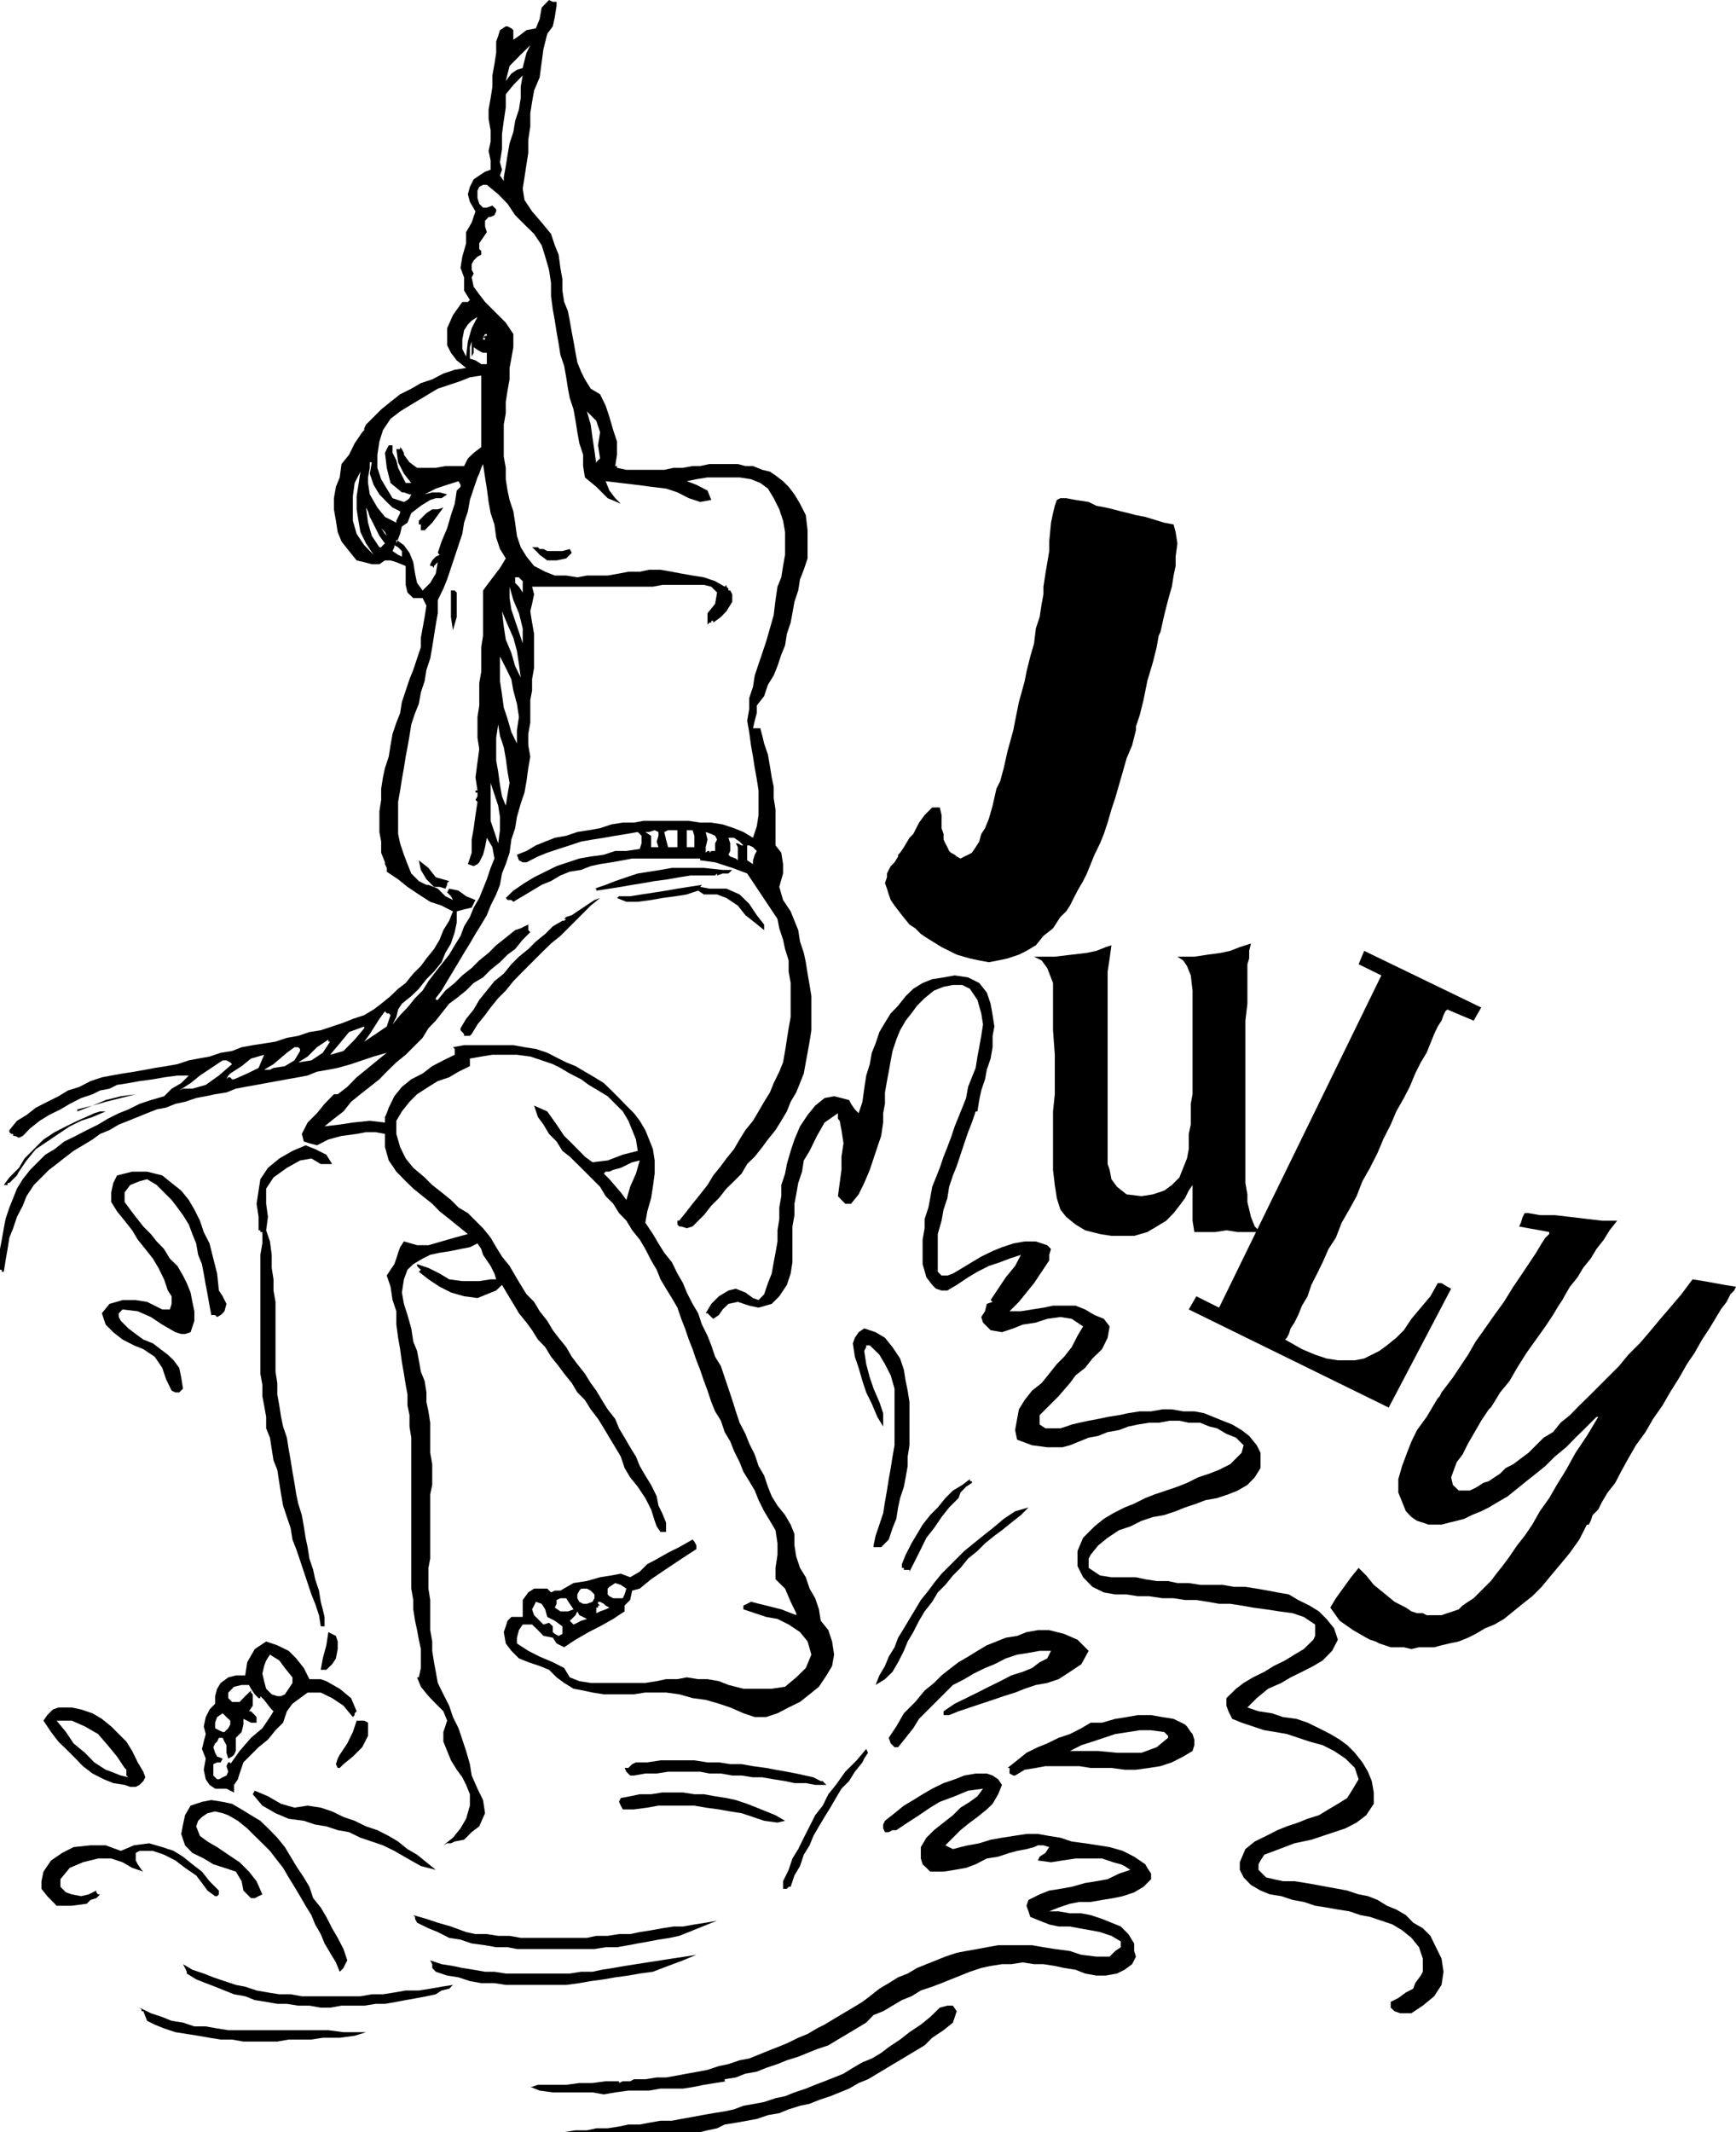
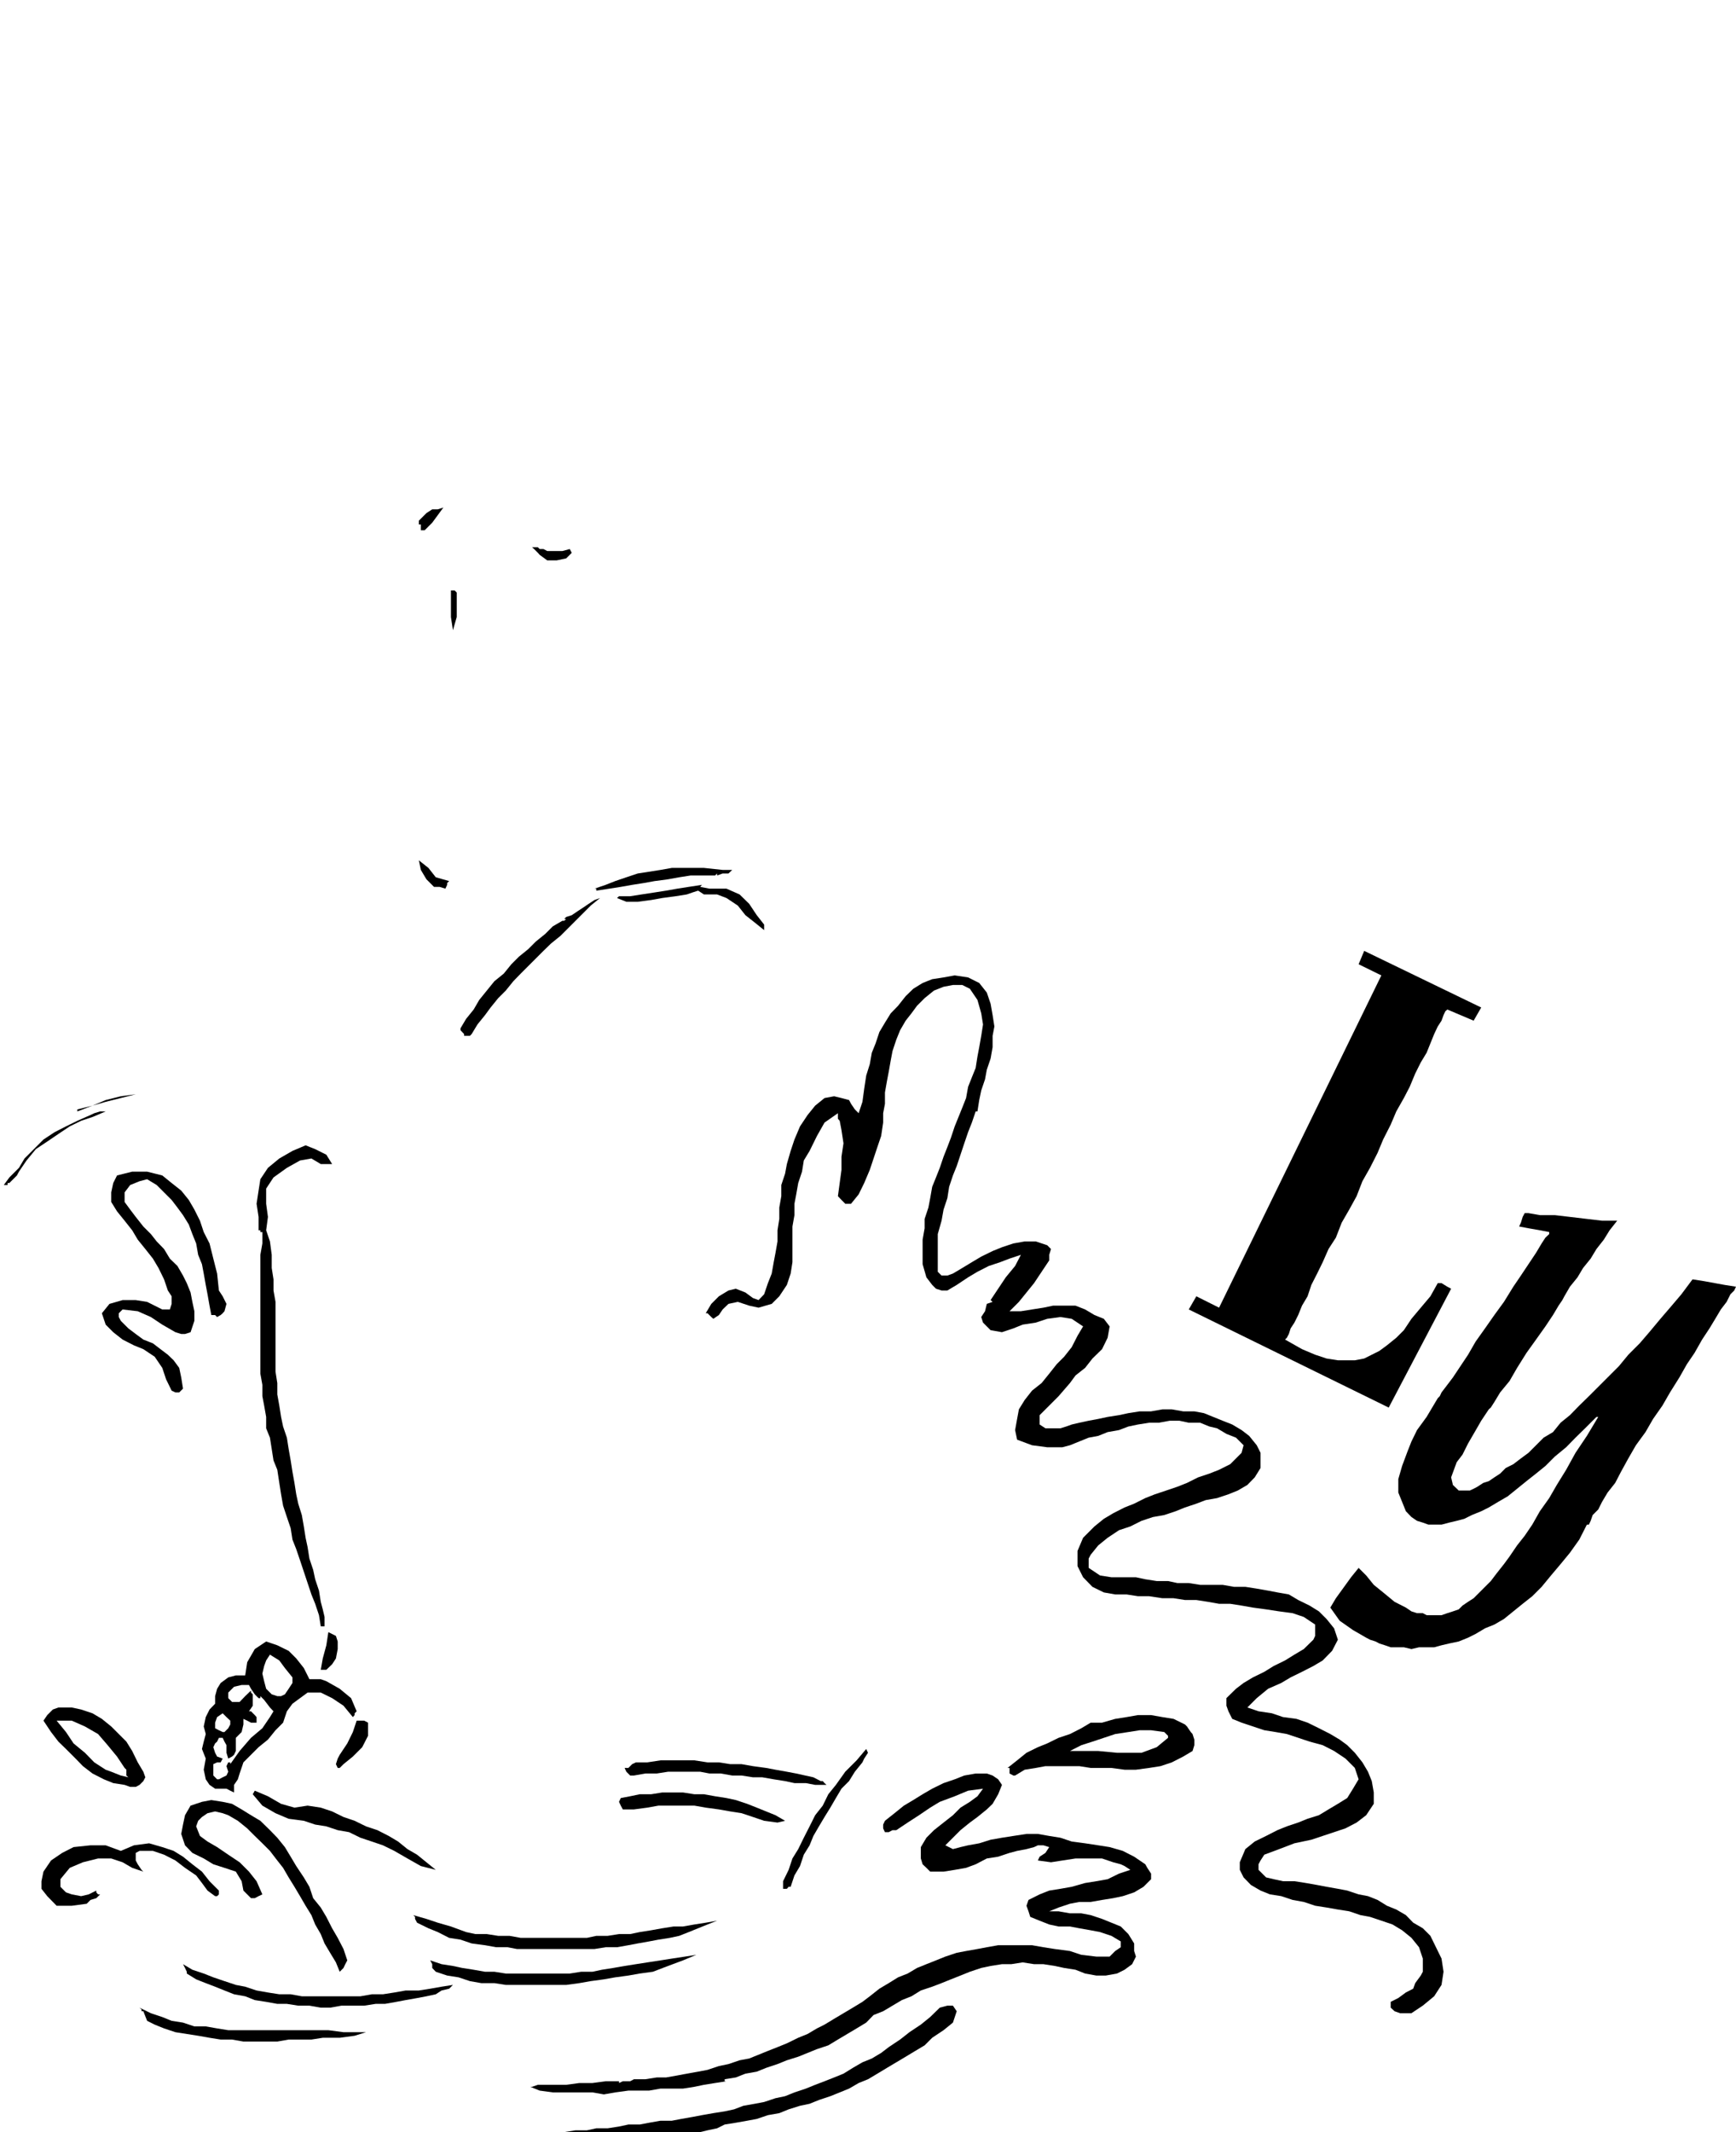
<svg xmlns="http://www.w3.org/2000/svg" width="294.35" height="361.361" fill-rule="evenodd" stroke-linecap="round" preserveAspectRatio="none" viewBox="0 0 7788 9561">
  <style>.pen1{stroke:none}.brush1{fill:#000}</style>
-   <path d="m5096 3274-17 68-25 59-17 60-17 59-17 59-17 51-17 59-17 51-17 42-25 51-17 42-17 42-17 34-25 43-17 33-17 34-17 26-26 25-33 51-43 34-34 42-42 25-34 17-51 17-42 9-42 8-43-8-42-9-59-17-68-34-68-42-25-17-25-25-26-17-34-42-33-43-17-25-9-25-8-26-9-25 9-26v-17l8-16 9-17 17-17 16-26v-8l9-9 17-25 25-42 17-17 26-51 25-34 17-17 17-17h34l8 34v59l9 26v25l8 17 9 17 8 17 8 8 17 9 9 8 17 9 17-9 17-8 17-9 17-25 16-25 9-34 17-26 17-42 17-59 17-76 17-34 16-59 17-76 26-94 8-42 17-84 26-94 8-42 17-68 17-59 8-67 17-51 9-59 8-43v-34l9-59 17-101v-43l8-84 9-43 8-33 9-26 16-8h26l42 8 59 9 34 17 43 8 33 8 34 9 34 8 34 9 42 8 85 26 42 8 9 34 8 51-8 59v42l-9 43-8 50-17 60-17 67-17 76-8 17-9 51-17 68-25 84-17 85-17 68-17 51v16zm491 1803v228l9 51v34l16 67 17 43 26 25h-102l-51-8-50 8h-94l-8-51v-160l-17 25-17 34-25 34-26 33-33 34-43 26-42 25-59 17h-102l-51-8-67-17-43-26-42-34-26-33-16-51-9-59-8-68v-262l8-77v-177l-8-110v-212l-26-67-25-34-34-17h93l76-9 68-8 42-9 43-17 25-8-8 59-9 59v863l9 26 8 42 25 34 43 34 67 8 51-8 51-17 34-25 34-34 17-43 17-42 8-42v-68l9-42v-93l8-43v-465l-8-68-17-42-17-25-26-17h76l60-9 59-8 42-9 43-17 50-16-8 33v34l-8 26v177l-9 76v500z" class="pen1 brush1" />
  <path d="m6230 6312-897-440 34-59 102 51 728-1490-102-50 25-60 525 254-34 59-118-50-9 8-8 17-9 25-17 26-16 34-17 42-17 42-26 43-25 50-25 60-26 50-34 60-25 59-34 67-25 60-34 67-34 60-26 67-33 60-34 59-26 67-33 51-26 59-25 51-26 51-17 51-25 42-17 42-17 34-17 26-8 25-9 17-8 8 76 43 59 25 51 17 51 8h76l42-8 34-17 34-17 34-25 42-34 34-34 34-51 42-50 43-51 33-59h17l26 16 17 9-280 533zm610-872h17l51 9h67l68 8 76 9 68 8h68l-34 43-26 42-33 42-26 43-34 42-25 42-34 42-25 43-9 17-17 25-25 42-34 51-42 59-43 60-42 67-34 59-42 51-26 43-16 25-9 8-34 51-34 59-25 43-25 50-26 34-25 68 8 34 26 25h50l17-8 17-9 26-17 25-8 25-17 26-17 25-25 34-17 34-26 34-25 34-34 34-34 42-25 34-42 42-34 42-43 43-42 42-42 42-42 51-51 42-51 51-51 43-50 50-60 43-50 51-60 50-67 51 8 93 17 51 8-8 17-17 17-17 34-26 34-25 42-26 43-33 50-34 60-34 50-34 60-42 67-34 59-42 60-34 59-43 59-34 59-33 60-26 50-34 43-25 42-17 34-25 25-9 26-8 17h-9l-34 67-42 59-42 51-43 51-42 51-42 42-43 34-42 34-42 34-43 25-42 17-42 25-34 17-42 17-43 9-34 8-33 9h-68l-34 8-34-8h-59l-26-9-25-8-17-9-25-8-17-9-59-34-60-42-42-59 25-42 68-94 34-42 34 34 34 42 42 34 51 42 51 26 25 17 25 8h26l17 9h67l26-9 25-8 26-9 17-17 25-17 25-16 26-26 25-25 26-26 25-33 34-43 25-34 34-50 34-43 34-50 34-60 42-59 34-59 42-68 42-76 51-76 51-85h-8v-8 8l-51 51-43 42-42 43-51 42-42 42-42 34-43 34-42 34-42 34-43 25-42 25-34 17-42 17-34 17-34 9-34 8-34 9h-59l-25-9-26-8-25-17-25-26-17-42-17-42v-60l17-59 25-67 17-43 25-51 43-59 50-84 9-9 8-17 26-34 25-33 34-51 34-51 34-59 42-59 42-60 43-59 42-68 34-50 34-51 34-51 25-42 17-26 17-16v-9l-42-8-51-9-42-8 8-17 8-26 9-17zM1989 2276l-25 34-25 34-34 34h-17v-26h-9v9-26l17-17 17-17 26-17h25l25-8zm424 178 8 8h17l17 9h68l33-9 9 17-17 17-8 8-43 9h-42l-34-25-8-9-17-17-9-8h26zm-364 203v110l-17 59-9-59v-119h17l9 9zm-34 1294-9 9v8l-8 17-26-8h-25l-34-34-25-42-9-43 43 34 33 42 60 17zm1270-50-17 16h-26l-25 9v-9l-9 9h-110l-51 8-50 9-60 8-50 9-51 8-51 9-51 8-59 9v-9h-8l50-17 43-17 50-17 51-17 51-8 51-8 51-9h144l84 9h43zm-144 76 42 8h76l59 26 43 42 34 51 33 42v25l-42-34-42-33-34-43-51-34-42-16h-59l-26-17-25 8-26 9-50 8-60 8-50 9-60 8h-51l-42-17 9-8h50l51-8 59-9 51-8 51-9 51-8 59-9-8 9zm-1025 660-8 8h-26v-8l-16-17v-9l25-42 34-42 25-43 34-42 34-42 42-34 34-42 34-34 42-34 34-34 42-34 34-34 43-25h8l9-8h-9l9-9v-8 8l25-8 25-17 26-17 25-17 26-17 25-9-42 34-34 34-34 34-34 34-34 34-42 34-34 33-34 34-34 34-34 34-33 34-34 42-34 34-34 42-25 34-34 42-26 43zm2311-186 17 50 9 51 8 51-8 42v51l-9 51-17 50-8 43-17 50-9 43-8 51h-8l-17 50-17 43-17 50-17 51-17 51-17 42-17 51-8 51-17 51-9 50-17 60v169l17 17h26l25-9 42-25 43-26 42-25 51-25 42-17 51-17 51-9h50l51 17 17 17-8 26v25l-34 51-34 51-34 42-34 42-42 42h51l50-8 51-8 43-9h101l43 17 42 25 42 17 26 34-9 51-25 51-43 42-33 42-43 34-25 34-51 59-59 59-26 26v42l26 17h67l26-8 25-9 34-8 42-9 43-8 42-9 51-8 42-9 51-8h51l51-9h42l51 9h50l43 8 42 17 42 17 43 17 42 25 34 26 34 42 17 34v68l-26 42-33 34-43 25-42 17-51 17-51 9-42 16-51 17-42 17-51 17-51 9-51 17-50 25-51 17-51 34-42 34-34 42-9 17v42l51 34 51 8h110l42 9 51 8h51l42 9h51l51 8h101l51 9h51l51 8 51 9 42 8 51 9 42 25 51 25 42 26 34 34 34 42 17 51-26 50-42 43-42 25-51 26-51 25-42 25-59 26-51 42-42 42 50 17 60 9 50 17 60 8 50 17 51 25 51 26 42 25 34 25 34 34 34 43 25 42 17 42 9 51v51l-34 51-43 33-50 26-51 17-51 17-51 17-76 16-68 26-67 25-17 26-9 17v25l17 17 17 17 34 8 42 9h51l51 8 51 9 42 8 51 9 42 8 51 17 42 8 43 17 42 26 42 17 43 25 33 34 43 25 34 34 25 51 25 51 9 59-9 59-33 51-51 42-51 34h-51l-25-9-17-16v-26l34-17 34-25 33-17 9-25 25-34 9-17v-59l-17-51-34-42-42-34-43-26-50-17-51-17-43-8-50-17-51-8-51-9-51-8-51-17-50-9-51-17-51-8-42-17-43-25-33-34-17-34v-34l25-59 42-34 51-25 51-26 42-17 51-17 42-17 51-16 43-26 42-25 42-26 26-42 25-42-17-51-42-42-51-34-51-26-59-16-51-17-51-17-51-9-50-8-51-17-51-17-42-17-17-34-9-25v-34l43-42 34-26 42-25 51-25 42-26 51-25 42-26 42-25 43-42 8-17v-51l-51-34-50-17-60-8-59-9-59-8-51-9-51-8h-50l-51-9-51-8h-51l-51-8h-50l-60-9h-50l-51-8h-51l-51-9-51-25-42-43-25-50v-68l25-59 51-51 42-34 42-25 51-26 43-17 50-25 43-17 51-17 50-17 43-17 50-25 51-17 43-17 50-25 26-26 25-25 9-34-34-34-43-17-42-25-34-8-42-17h-51l-42-9h-43l-50 9h-43l-50 8-43 9-42 16-51 9-42 17-43 8-42 17-42 17-34 9h-68l-68-9-67-25-9-43 9-50 8-43 26-42 33-42 43-34 34-42 34-43 33-33 34-43 26-51 25-42-51-34-51-8-59 8-51 17-59 9-42 17-51 17-51-9-17-17-17-17-8-25 17-26 8-33 26-9-9-8 34-51 34-51 42-51 26-50-51 17-42 16-51 17-51 26-42 25-51 34-42 25h-26l-25-8-17-17-26-34-17-59v-110l9-51v-42l17-51 8-42 9-51 17-42 17-43 17-50 17-43 16-42 17-51 17-42 17-42 17-43 9-50 17-43 17-42 8-51 8-42 9-51 8-51-8-50-17-60-34-50-34-17h-42l-42 8-43 17-42 34-34 34-25 34-26 33-25 43-17 42-17 51-8 42-9 51-8 42-9 51v51l-8 42v42l-9 60-17 50-17 51-17 51-25 59-25 51-34 42h-26l-17-17-16-17 8-59 8-59v-59l9-60-9-59-8-42-8-9v-25l-60 42-34 60-33 67-26 43-8 50-17 51-9 51-8 42v51l-9 51v160l-8 51-17 51-34 51-34 34-59 17-42-9-51-17-42 9-26 25-17 25-25 17-9-8-17-17h-8l25-42 34-34 43-26 33-8 43 17 34 25 25 9 25-26 17-50 17-43 9-51 8-42 9-51v-50l8-51v-51l9-51v-50l17-51 8-43 17-59 17-51 25-59 34-51 34-42 42-34 43-8 33 8 34 9 9 17 17 25 17 17 17-51 8-59 9-59 16-51 9-51 17-42 17-51 25-42 26-42 33-34 34-43 34-33 42-26 43-17 51-8 50-9 60 9 50 25 34 43zM609 4907l-67 17-68 17-59 17-68 26v-9l68-17 59-25 68-17 67-9zm-135 77-59 25-51 17-51 25-51 34-50 34-51 34-42 51-34 50-9 17-17 17-17 17h-8v9H17l25-34 43-43 25-42 42-42 43-43 50-33 51-26 51-25 59-26 17-8 26-8h25zm1016 236h-51l-42-25-51 9-59 33-60 43-33 50v68l8 59-8 60 17 50 8 60v59l8 51v50l9 51v313l8 51v51l9 50 8 51 9 43 17 50 8 51 9 51 8 51 9 50 8 51 9 42 16 51 9 51 8 51 9 42 8 51 17 51 9 42 17 51 8 50 9 34 8 34v42h-17l-8-50-17-51-17-42-17-51-17-51-17-51-17-50-17-43-8-51-17-50-17-51-9-51-8-51-9-59-17-42-8-51-8-51-17-42v-51l-9-51-8-42v-51l-9-50v-533l9-51v-51h-9v-8h-8v-60l-9-59 9-59 8-51 34-51 51-42 59-34 59-25 43 17 50 25 26 42zm-550 356 17 68 17 67 8 76 17 26 17 34-9 33-8 9-9 8-16 9-9-9h-17l-8-42-9-51-8-42-9-51-8-42-17-42-9-51-17-42-16-43-26-42-25-34-26-34-34-34-33-33-43-26-34 9-42 17-25 33v43l25 34 25 33 34 43 34 34 26 33 33 34 26 43 34 33 25 43 17 34 17 42 8 42 9 42v43l-17 51-25 8h-17l-26-8-59-34-51-34-59-26-68-8-17 17v17l9 17 34 34 33 25 34 25 43 17 34 26 33 25 26 25 25 34 9 43 8 50-17 17h-17l-17-8-25-51-17-51-34-50-51-34-42-17-51-26-42-33-34-34-17-51 34-42 59-17h59l51 8 34 17 34 17h34l8-25v-34l-17-26-17-50-25-51-25-42-34-43-34-42-25-42-34-43-34-42-26-42v-43l9-42 17-34 68-17h67l68 17 42 34 43 34 34 42 25 43 25 50 17 51 26 51z" class="pen1 brush1" />
-   <path d="m4055 6143 8 50 9 43 8 51v194l-8 51v42l-9 51-8 42-17 51-9 42-8 51-17 42-17 51-17 17-17 17h-34v-8l9-43 17-50 17-51 8-51 9-51 8-51 9-50 8-51 9-51v-254l-17-59-26-51-25-42-43-42h-16v8l-9 17 9 59 16 60 17 50 26 60 17 50v60l-26-43-25-59-25-51-17-51-17-59-17-50-9-60 9-25 17-25 25-17 51 17 42 25 34 42 34 51 17 51zm305 507-26 17-25 26-9 25-42 42-34 43-34 50-34 43-25 51-25 50-26 51v-8h-25v-9h-9v-17l17-42 26-51 25-42 25-42 34-43 34-34 34-42 34-34 42-25 34-26v9h9v8zm254 110-34 34-43 34-42 34-34 25-42 34-34 34-42 34-34 42-34 34-34 42-34 34-25 42-34 43-25 42-26 51-25 42-17 42-26 51-25 43-34 33-42 26 17-43 25-42 17-42 26-42 16-43 26-42 25-42 26-43 25-42 34-42 25-34 34-42 34-34 34-34 34-34 42-34 42-34 43-34 50-42 51-34 60-17zM2497 25l-8 51-9 42-25 34-17 68-8 59-9 68-25 59-9 51-8 51v59l-9 59v59l-8 51-9 59-8 51 8 51 34 51 43 50 42 51 17 51 17 42 8 59 9 51v51l8 51 17 42 8 42 9 51 8 42 9 51 8 43 17 42 17 34 26 42 42 25 25 51 17 51 17 59 17 51v59l-8 51h8v8l42 9h170l42-9h42l43-8h34l42-9h127l34 9h34l42 17 34 8 25 17 34 26 25 25 26 34 25 42 26 51 8 68v126l-17 51-17 43-8 50-17 51-9 51-8 42-17 51-8 51-17 42-17 51-17 42-26 42-17 51-33 42v34l-9 34-8 34h33l9 34 8 34 17 50 9 51 8 51 9 42v51l8 51v161l26 33 8 51v42l-17 60 17 59 34 51 17 42 17 42 8 51 17 51 9 42 8 51 9 51 8 50v153l-8 51-9 50-8 43-9 50-17 43-17 42-25 42-17 43-25 42-26 42-34 42-25 34-34 43-34 33-25 43-34 34-34 33-34 43-34 34-33 42-34 34-17 17-26 8-25-8h-9l-8-9v-17h8l34-42 26-34 34-42 33-42 26-43 34-42 25-34 34-42 25-43 26-42 34-42 25-42 25-43 26-42 17-42 25-51 17-42 9-51 8-51 8-51 9-50v-153l-9-51v-50l-16-51-9-42-17-51-8-42-34-51-34-51-34-51-34-51-67-25-77-25-67-9v-8h-305l-42 8-51 9-51 8-42 9-43 17-51 8-42 17-42 25-42 17-43 26-42 25-42 25-9-8h-17l-8-9 34-33 50-34 43-26 50-25 51-25 51-17 51-17 51-9 59-8 51-17h50l60-9 8-25v-34l-17-17-51 9-50 8-51 9-51 8-51 9-51 17-50 16-51 17-42 17-51 26h-17l-17-9-9-25 43-17 42-25 42-17 43-17 51-9 50-17 51-8 51-9 51-17 51-8h50l43-8h203l51 8h50l51 8 51 17 42 17 43 26 17-51 8-51v-110l-8-51-9-50-8-51-9-51-8-59-9-51 9-51v-50l17-51 8-51 17-51 17-50 17-51 17-59 17-60 8-67 9-60 17-42 8-51 9-50v-102l-9-51-17-51-25-50-26-43-34-25-42-17-51-8h-144l-50 8-43 9 43 16 50 26 17 42-50 9-51-17-51-26-51-17-67-8-68-9-68-8-68-8 17 42 26 34 25 25-59-25-51-51-51-42-8-51v-51l-17-51-9-50-8-51-9-51-17-51-8-42-8-51-9-51-17-50-8-51-9-51-8-51-9-50-8-60v-59l-9-59-17-59-16-51-34-51-43-42-42-42-34-51-42-43-51-42h-17l-17 9-8 17v33l8 26 17 17h17l25-9 17 17v9l-8 17-17 8h-9l-16 17v25l8 26-17 25-17 25v26l9 8v17l-17 9-17 17-9 17v25l9 17-9 17 9 42 25 34 26 34 42 42 51 51 34 51v59l-9 51-8 42v51l-9 50-8 51v51l-9 51v144l9 50v51l8 51 9 42 17 51 8 51 8 59 17 51 26 42 34 42 50 26 43 17h51l50 8 43-8h93l51-9 42-8h51l42-9h51l51 9 42 8 51 9 51 8 50 17 43 25 8-8v8l9 9h-9 9v8h8l9 17v34l-26 42-25 26-34 25v-8h-9v8h-8l-9 9v-51l34-42 9-51-26-26-33-8h-187l-42 8h-542l9 34-9 43-8 33 8 51 9 51v152l-9 51v51l-8 42v102l-9 50v51l9 51-9 51-8 59-9 51-17 50-17 60-8 50-17 51-8 59-17 51-17 42-9 51-17 43-25 50-17 43-25 42-26 42-25 43-26 42-25 42-25 42-26 43-25 42-26 34v8h9l34-42 42-34 34-34 42-33 34-34 42-34 34-34 43-34 42-34 25-8 17-9 17-8v25l9 9-34 34-34 42-34 25-34 34-42 34-34 34-42 25-34 34-42 34-34 25-34 43-26 33-33 34-26 43-42 42-34 34-42 34-43 42-33 34-43 34-42 33-42 34-34 43-43 33-42 34 68-8 59-9 76-8 68 8v-25l8-17 9-25 25-51 34-42 42-34 51-26 43-33 50-26 51-25v-26l-8-8 50-9h221l50 9 51 8 51 17 51 26 34 17 42 17 42 25 43 25 42 26 34 33 34 34 33 34 34 34 26 34 25 42 17 42 17 43 8 51v59l-8 59-8 51-17 59-9 51 34 51 25 42 26 42 34 42 25 51 25 43 17 42 26 51 25 42 17 51 25 50 17 43 17 51 26 42 17 51 17 50 17 51 16 51 17 51 26 50 17 43 25 50 17 51 25 43 17 50 17 43 26 42 34 42 25 43 17 42v51l8 50 17 51 26 42 17 51 25 43 17 50 8 51 34 42 17 51 9 59-9 51-25 42-34 51-42 34-43 34-51 25-50 26-51 17h-51l-51-17-59-26-51-17-59-17-59-8-60-17-59-8h-93l-51 8h-135l-51-8-42-9-43-8-42-26-34-25-34-34-42-17-51-17-42-17-34-34-25-33-9-51 9-26 8-25 17-17h51v-76l25-34 26-17h59l17 17 17-8h25l59-34 60-9 59-17 51-8 42-8 42 16 43-25 34-34 33-17 60-34 50-25 60-34 8 9 9 17v17l-51 33-51 34-51 34-50 34-51 42-34 9-9 42-25 25v26l-51 34-59 33-51 26-59 34-51 34-34-17-17-26-42-8-25-26-26-25h-42l-17 25-9 34v26l51 33 51 26 59 25 51 26 25 42 43 17 51 8h245l51-8 42-9h51l42-8 51 8h42l51 9 43 17 67 17h127l60-9 50-42 43-42 25-60-17-59-34-42-51-34-50-25-51-9-51-17-51-17v-17l17-8 17-9 68 17 68 17 67 26v-9l-25-51-25-59-43-42v-51l9-59v-51l-9-59-25-42-26-43-25-50-17-43-25-42-26-42-17-43-25-50-17-43-25-42-17-51-26-42-17-42-17-51-16-43-17-50-17-43-17-50-17-43-17-50-17-43-17-50-25-43-26-42-25-42-17-43-25-42-26-51-25-42-34-42-26-43-33-34-26-42-34-34-25-42-34-34-34-34-34-34-34-33-33-26-26-42-34-34-25-42-25-34-17-51 59 26 42 59 34 51 34 33 59 60 34 25 68-8 68-26 67-17-8-51-17-42-17-42-25-42-34-34-34-34-43-26-42-25-34-25-51-26-42-25-34-17-50-17-51-17-60-8h-110l-50 8-51 9v34l-51 25-42 25-51 17-42 26-51 33-34 34-34 43-25 42v59l17 59 25 51 34 42 51 43 34 34 42 33 42 34 34 34 42 25 34 34 34 34 34 42 25 43 26 42 34 42 25 43 25 42 26 42 34 34 25 42 34 43 25 42 26 34 34 42 25 43 25 33 34 43 26 42 25 34 25 42 26 42 34 43 17 42 25 42 25 43 26 42 17 42 25 43 26 42 25 51 8 42 17 34 17 42v42h-25l-17-25-9-25-16-51-26-51-34-51-34-42-25-42-17-51-25-42-26-43-25-42-26-42-33-43-26-42-34-34-25-42-34-42-25-34-34-42-26-43-33-34-26-42-25-34-34-42-25-42-26-43-25-42-26 25-42 17-42 17-60-8-59-17-51-26-50-33-43-34 9-9-9-8-8-9v-8l51 17 50 25 43 26 59 8h76l51-8h25l-8-26-17-34-17-25-17-25-8-26-17-25-34 17-42 8-43 9-51 8-42 9-34 17-42 25-26 25-16 43-9 59 9 51 16 50 17 60 9 59 17 42 8 42 9 51 17 42 8 51v43l9 42 8 51v135l9 51v93l-9 42v288l-8 42v93l8 51v135l9 51v42l8 51 8 43 9 50 25 51 26 51 17 51 25 50 17 51 17 51 17 59 8 51 26 59 25 51 9 59-26 59-34 26-34 34-42 8-17 8h-17l-17 9 43-34 34-42 25-43 17-59v-51l-17-42-17-34-25-34-26-42-17-42-17-42v-43l17-51-17-42-34-34-33-34-34-42-17-42h8l9-42v-85l-9-42-8-43-9-42-8-51v-42l-9-51v-677l-8-50v-51l-9-43v-50l-8-43-8-50-9-51-8-59-9-51-8-59v-60l-17-50-9-60-17-50 17-26 17-25 9-25 8-26 9-25 17-26 59 17h51l59-17 59-17 59-16-42-34-42-34-43-34-33-34-43-34-42-34-34-33-42-43-34-50-17-60v-59l-42-8h-43l-42 8-68 9-59 16-51 26-34-9-25-8-9-34 26-51 42-42 34-42 42-43h17l43-33 42-43 42-34 51-42 42-34-59 17-51 17-50 17-60 17-42 8-51 9-42 17-42 8-51 9-43 8-50 9-43 8-51 9-42 8-42 17-51 8-42 9-43 8-50 17-43 9-42 17-42 8-43 17-42 17-42 17-43 17-42 25-42 17-34 25-43 26-42 25-34 26-42 33-34 26-34 34-34 34-33 50-17 43-26 50-17 51-17 42-8 51-9 51-8 51H8v-9H0v9-102l8-42 9-51 8-42 17-51 17-42 17-43 26-42 33-42 34-34 34-34 42-25 43-34 51-25 50-26 51-25 43-26 50-25 43-17 50-25 51-17 59-17 34-34 43-25 34-34h-51l-60 8-50 9-60 8-50 9-51 8-34 17-42 8-34 17-51 17-51 26-42 25-51 25-42 26-43 34-33 34-17 8-17-8h-9v-9h-8l-9-8v-9l34-42 43-26 42-33 51-26 50-25 43-26 51-16 50-26 51-17 42-8 51-9 51-8 51-9 42-8 51-8 51-9 51-17 42-8 51-9 50-17 51-8 43-17 50-9 51-8 51-8 51-17 51-9 50-17 51-8 51-17 51-17 42-17 51-17 42-25 34-26 42-34 34-33 34-26 34-42 34-34 25-34 34-42 25-42 17-43 26-42 17-42-51-26-51-17-51-33-51-34-42-34-51-34v-17l-8-17v-8l-17-43v-50l-8-43v-93l8-51v-50l8-51 9-42 17-51 8-51 9-51 17-50 17-43 8-50 17-51 17-51 17-42 17-51 17-51v-42l17-93 8-51-17-34h-42l-26-25-8-34v-85l-42-17-26-8h-25l-25 17h-34l-34-9-34-8-34-42-34-43-17-42-8-51-9-51v-50l9-51 17-42 8-60 34-42 25-51 34-50 9-9v-8l8-17 34-34 34-34 42-34 43-34 50-25 43-25 51-17 50-26 51-17 51-8-42-34-26-34-17-34v-76l26-59 42-59h25l9-9-26-42v-59l-16-43 8-50 17-60v-50l25-43 17-50-25-43-9-34 9-33 17-34 25-17 26-17 25-9v-42l-9-42 9-42v-51l-9-51v-42l9-51 8-51v-51l9-50 8-51v-51l9-25 8-26 26-17h8l17 9 9 8v43l25-17 34-26 42-8 17-42 9-51 33-34 17 8h17v17zm-118 178-43 42-50 51-17 68 25-34 25-17 26-8 8-34 9-34 17-34zm-34 135-42 43-34 42v59l-9 60-8 59v67l-9 60 9 33-9 26 17 25v-17l9-50 8-51 9-51 17-51 8-50 17-51 8-51v-51l9-51zm-203 1083-26 17-17 17-17 26-8 42v42l17 34 8-68 17-59 26-51zm42 85h-8l-9 9h9v8h-9v-8l9-17v-9 9h8v8zm-68 25-8 26v51l25 8 26 17h25v-51h-17l-17-8-25-17v25l-9 17v-68zm43 153-51 8-42 17-51 17-51 17-42 25-43 26-42 25-42 26-43 33-34 51-16 51-9 59v59l17 51 25 42 26 43 51 17 16-9 9-8 8-17h-8l-25-9h-9l-51-42-17-68-8-67 8-17 9-17h17v34l17 33 8 34 17 34 17 34h25l-33-42-26-51-8-59h17v-9l8 9 9 17v8l25 34 34 25h84l43-8h84l17-34 26-25 34-26v-321zm474 161 17 59 8 59 9 59 8 59v-8l8-9 9-8-9-59 9-59-17-51-42-42zm-974 228v25l-8 43v25l8 51 34 59 34 42 51 26v-9l17-34v-8l-34-17-26-25-33-34-26-43-17-50 9-51h-9zm508 8-8 17-9 26-8 17-17 50-17 51-9 51-17 51-8 50-17 51-17 51-17 51-17 51-17 42-25 51v59l-9 51-8 50-8 51-9 51-17 51-8 50-17 51-9 51-17 42-17 51-8 51-9 51-8 42-8 51-9 50-8 51-9 51v144l9 42 17 51 16 42 17 42 34 34 17 9 17 8h9l42 17 34 34 34 17-9-17-17-17 9-17 42 9 34 25 42 17-17 34-34 8-33 9v50l-9 43-17 51-25 42-17 42-34 42-34 34-34 43-34 33-42 34-17 26-8 34-17 33 34-42 33-34 34-42 34-34 26-42 33-43 26-33 34-43 25-42 26-42 16-43 26-42 17-42 25-43 17-42 17-42 17-51 17-42-9-51-25-42-8 42-9 34-17 34-8 8-17 9-26-9 17-51v-59l9-51 8-59 9-59-9-9 9-16v-17h-9v-9h9l-9-59 9-68 8-59-8-51v-93l8-51v-101l9-51v-110l8-51v-203l25-34 51-67 26-43-26-42-17-51-8-59-17-51-9-50-8-60-8-50-9-60zm-550 34-26 51-8 59v110l17 59 34 51 42 43-34-51-25-51-9-51-8-51v-59l8-51 9-59zm440 43-51 16-51 17-50 26 34-9h33l34 9-25 17h-26l-25 8-42 26-43 33-17 43-25 17-8 33-17 43v-17l34 25 25 34 17 42 8 51 9 42 25 34 34-34 25-42 9-51-9 9-8 8v9l-8-9h-9v-8l9-17 16-17 17-8-8-9 17-51 25-59 17-59 17-51 9-59 17-17v-9l-9-16zm-415 118 9 68 17 59 34 51h8l8-9 9-8-25-34-17-34-17-34-9-17-8-25-9-17zm93 127-8-9-17-25-8-17 8 17 17 17 8 17zm34 42v9l-8 17 25 17 17 8v-25l-17-17-17-9zm542 144v25l17 17 17 26v-51l-9-8-8-9h-17zm-25 42v51l8 51 17 51 17 50 17 51v-67l-17-68-25-59-17-60zm50 407-25-51-17-59-25-60-9-59-8-68 25 60 26 59 16 59 9 59 8 60zm-93-94v110l9 60 8 59 17 51 17 59 25 51v-60l9-59-9-59-16-59-9-51-25-51-26-51zm-8 305-9 59v102l9 51 8 59 9 51 17 42 8-51 9-51-9-50-8-60-9-50-17-51-8-51zm-34 262v170l17 50 17 51 8-59v-59l-8-51-17-51-17-51zm779 220 8 34 9 34h42v-76h-42l-17 8zm101-8v76h34v-51l-8-25h-26zm-186 8 26 17v51h33l-8-25 8-26v-17l-17-8-25 8h-17zm271 0 8 34-8 34v25l8-8h9v8l8-8h17v-34l9-17-9-17-17-8-25-9zm102 26 8 25v34l-8 17 8 8 25 9 9 8v-59l-9-17h9l17 9h8l-17-17-25-17h-25zm84 34v67l26 17v-17l8-25 9-17-17-17-17-8h-9zm-1625 744-25 34-43 68-25 34 51-34 50-34 17-51-8-8h-9l-8-9zm-93 68-68 25-42 51-43 51 60-17 50-51 43-51v-8zm-161 59-51 34-42 42-42 26 59-9 51-34 33-50h-8v-9zm-152 34-34 25-60 51-42 25h26l16-8 51-8 43-26 25-42v-9l-8-8h-17zm-136 34-59 17-42 34-51 33-9 9-8 17 8-9h9l8 9h9l59-26 51-25 25-59zm-186 25-51 34-51 34-42 34-51 33 17-8h42l60-17 59-42 59-51-8-8-17-9h-17zm1871 449-34 8-51 25-34 9-17 8h-17l-8 9 25 25 51 59 25 34 17-59 26-59 17-59zm-136 1912-8 8v26l8 8 17 9h43l8-17 8-26-25-17-25-8-26 17zm-127 8-8 9-9 17v17l9 16 17 9h17l25-9 9-16v-17l-17-17-17-9h-26zm-93 43-17 8v17l-8 17 25 17h34l25-9-17-25-16-25h-26zm-110 16-8 17-9 17 9 26 17 17 25 25 25-8 17 16v26l9 8 17 9 17-9v-34l-34-25-34-17-9-34-16-25-26-9zm288 0h-9v9l9 8h-9v9h-8v25l17-8 25-9 17-8-17-9-8-8-17-9zm-102 43-8 17-17 17-9 8 9 9 8 8 17-8 17-9 26-8-17-9-17-8-9-17zm2294 177-33 60-51 34-51 33-51 17-51 9-50 17-43 17-51 16-50 17-51 17-51 17-51 17-42 17h-25v-17l50-34 51-25 51-25 51-26 51-25 50-26 51-16 42-17 34-26 34-17 17-34h-51l-50 9-51 8-51 17-51 26-42 17-51 25-42 25-51 26-34 34-42 42-34 34-42 42-26 42-34 43-34 42h-16l-17-17-9-25 34-51 34-59 51-51 42-51 42-34 34-34 42-33 34-26 43-25 42-26 42-25 43-17 42-17 51-8 42-17 51-9h51l67 17 60 26 50 50z" class="pen1 brush1" />
  <path d="m1515 7395-8 42-17 26-26 25h-25l9-51 16-59 9-59 34 17 8 25v34zm-127 135h51l25 9 60 34 51 42 25 59-9 9v8l-8 9-42-51-51-34-51-25h-59l-34 25-34 25-25 34-17 51-34 34-34 42-42 34-34 34-34 34-17 50-8 26-17 25v34l-17-8-17-9h-51l-25-17-17-25-9-43 9-50-17-43 8-33 9-34-9-34 9-42 17-34 25-26v-34l9-33 16-26 34-25 34-9h42l9-59 34-59 51-34 50 17 51 25 34 34 34 43 25 50zm-177-110-17 26-9 25-8 34 8 34 9 34 25 25 25 8h17l17-8 17-25 17-26v-25l-34-42-25-34-42-26zm-94 136h-33l-34 8-26 26v25l17 17h34l25-26 26-25v9l8 8v51l-17 25h9l17 17 8 9v25h-25l-17-9-17-8v25l-8 34-26 26v59l-8 17-9 8-17 9-8-26v-34l-9-16-8-17h-17l-8 17-9 8-8 17 8 25 9 17 25 9-9 17h-16l-17 8v51l17 17h8l17-9 17-8 8-17-8-25 8-17h9v8l42-59 51-59 51-43 17-25 17-25 16-26-16-17-26-34-17-17v9h-8l-17-17-17-25-9-17zm-118 127-25 17-9 25v25l17 9 17 8h8l17-17 9-17v-17l-17-16-9-9-8-8zm-356 262 9 25-9 17-17 17-17 9h-25l-25-9-51-8-42-17-51-26-43-33-33-34-43-43-34-33-33-43-34-51 17-25 25-25 25-9h60l42 9 51 17 42 25 42 34 34 34 34 34 26 42 25 51 25 42zm-203-169-59-34-59-26h-68l42 51 34 51 51 42 42 43 51 33 25 9 43 17 34 8-9-8v-26l-8-8-34-51-42-51-43-50zm1211-51v59l-26 51-42 42-42 34-9 9-8 8h-9l-8-17 8-25 9-17 34-51 25-51 17-51h34l17 9zm3699 51 8 25v25l-8 26-42 25-51 26-51 17-51 8-59 8h-51l-59-8h-93l-51-8h-152l-43 8-50 8-43 26h-8l-17-9v-25h-9l43-34 42-34 51-25 42-17 51-25 51-17 51-26 42-25h51l59-17 51-8 51-9h59l51 9 50 8 51 25 9 9 17 25 8 9zm-127-9-59-8h-51l-51 8-59 9-51 17-51 17-50 16-51 26h127l84 8h110l68-25 51-42v-9l-8-8-9-9zm-1354 136-34 42-26 42-34 34-25 42-25 43-26 42-25 42-25 43-17 42-26 42-17 51-25 42-17 51h-9l-8 9h-17v-34l25-51 17-51 26-42 25-51 26-51 25-50 34-43 25-51 34-42 42-59 51-51 43-51 8 17-17 26-8 17zm-187 84h9l8 9 9 8h-51l-42-8h-51l-42-9-51-8-51-9h-42l-51-8h-42l-51-9h-51l-42-8h-144l-51 8h-51l-51 9h-17l-17-17-8-17h17l17-17 17-8h51l59-9h152l59 9h51l51 8h51l51 9 59 8 42 8 51 9 42 8 77 17 33 17zm813 17-17 42-25 43-26 25-42 34-34 25-42 34-34 34-34 34 34 17 34-9 34-8 50-9 51-16 51-9 51-8 59-9h51l51 9 50 8 51 17 60 8 59 9 51 8 59 17 51 26 50 34 9 16 17 26v25l-34 34-42 25-51 17-43 9-50 8-51 9h-51l-42 8-51 17-42 17h42l51 9h51l42 8 51 17 42 17 42 17 34 34 26 42v34l8 25-17 34-34 25-34 17-50 9h-43l-50-9-43-17-51-8-42-9-51-8h-42l-51-8-51 8h-42l-51 8-42 9-51 17-42 17-43 17-42 17-42 16-51 17-42 26-43 17-42 25-42 25-43 17-33 34-43 26-42 25-42 25-43 26-51 17-42 17-42 17-51 16-42 17-51 17-42 17-51 9-43 17-50 8v9h8l-51 8-50 8-43 9-51 8h-101l-51 9h-93l-59 8-51 9-51-9h-178l-59-8-42-17h8l26-9h127l59-8h59l59-8h60v8l17-8h33l17-9h51l51-8h42l51-9 42-8 51-9 42-8 51-17 43-9 50-17 43-8 42-17 42-17 43-17 42-17 51-25 42-17 42-25 34-17 43-26 42-25 42-25 43-26 33-25 43-34 42-25 42-26 43-17 42-25 42-17 43-17 42-17 51-17 42-8 51-9 42-8 51-9h152l51 9 51 8 68 9 51 17 67 8h60l25-25 25-17v-26l-42-25-51-17-42-8-51-9-42-8h-51l-42-9-43-17-42-17-8-25-9-25 9-26 50-25 43-17 50-8 51-9 60-17 50-8 51-9 51-25 51-17-26-17-17-8-34-9-50-17h-119l-59 9-51 8-59-8 8-17 26-17 17-26-26-8h-25l-17 8-34 9-42 8-34 9-51 17-51 8-50 26-43 16-51 9-50 8h-60l-17-17-17-16-8-26v-51l25-42 34-34 43-34 42-33 34-34 42-26 34-25 25-34-67 9-60 25-67 25-43 26-50 34-51 33-51 34h-17l-17 9h-17l-8-17v-17l8-17 43-34 42-34 42-25 42-26 43-25 51-25 50-17 43-17 51-9h50l26 9 25 17 17 25zm-3174 102 59-9 59 9 51 17 51 25 50 17 51 25 51 17 51 26 42 25 42 34 43 25 42 34 42 34-67-17-60-34-59-34-51-25-50-17-51-17-51-25-51-9-51-17-50-8-51-17-68-9-59-25-59-34-43-51 9-16 59 25 59 34 60 17zm2201 59-34 8-60-8-50-17-51-17-51-8-51-9-59-8-51-9h-161l-50 9-60 8h-50l-9-17-8-17 8-17 42-8 43-9h51l50-8h93l51 8h43l50 9 51 8 42 9 51 17 43 17 42 17 42 17 43 25zm-2134 296 17 51 34 42 25 42 26 51 25 43 26 50 17 51-9 17-8 17-17 17-17-42-26-43-25-42-17-42-25-43-17-42-26-42-25-43-25-42-26-42-25-43-26-33-33-43-34-34-34-33-34-34-42-34-43-25-25-9-34-8-34 8-25 17-17 17-9 25 17 43 34 25 43 25 50 34 51 34 42 42 34 43 26 59-17 8-17 9h-17l-34-34-8-42-26-43-51-17-50-16-43-26-51-25-33-34-17-51 8-42 9-42 25-43 51-17 42-8 51 8 42 9 43 25 42 26 42 25 43 42 33 34 34 42 26 43 25 42 34 51 25 42zm-406 17v17l-8 8h-9l-34-25-25-34-26-34-50-34-43-33-51-26-50-17h-60l-17 9v34l9 17 17 25 8 8-50-17-43-25-51-17h-59l-68 17-59 25-42 51v34l25 25 26 9 42 8 34-8 34-17v8l8 9h9l-17 17-26 8-17 17-67 9h-68l-42-43-26-33v-34l9-43 34-50 50-34 51-26 76-8h68l68 25 59-25 68-9 59 17 51 17 42 26 42 34 43 33 34 43 42 42zm1109 186 42 9h51l51 8h51l50 9h297l42-9h51l51-8h50l43-9 51-8 50-9 51-8h42l51-9 51-8 51-9-43 17-42 17-42 17-43 17-42 9-51 8-42 8-51 9-42 8-51 9h-51l-50 8h-348l-42-8h-51l-50-9-60-8-50-17-51-8-51-26-42-17-51-25-9-17v-9l-8-8 59 17 51 17 59 17 68 25zm1033 102-60 25-67 25-68 26-59 8-51 9-59 8-51 9-59 8-51 9-59 8h-271l-51-8h-59l-51-9-51-17-51-8-51-17-16-17v-17l-9-17 51 17 51 8 42 9 51 8 51 9h42l51 8h287l51-8h51l42-9 51-8 51-9 51-8 51-8 59-9 51-8 59-9 51-8zm-1719 186h212l51-9h50l51-8 51-9h59l51-8 51-9 51-8-17 17-34 8-26 17-42 9-42 8-51 9-42 8-51 9h-42l-51 8h-102l-51 9h-42l-51-9h-50l-51-8h-43l-50-9-51-8-43-17-50-9-43-17-42-17-42-16-43-17-42-26v-8l-8-17-9-17 42 25 51 17 43 17 50 17 51 17 42 8 51 17 51 9 51 8h51l50 9h51z" class="pen1 brush1" />
  <path d="m4292 9019-17 51-42 34-51 34-34 34-42 25-43 26-42 25-42 25-43 26-42 25-42 17-43 25-42 17-42 17-51 17-42 17-43 9-51 16-42 17-51 9-50 17-43 8-51 9-50 8-34 17-43 9-33 8h-610l51-8h51l42-9h51l51-8 42-9h51l42-8 51-9h51l42-8 51-9 42-8 51-9 51-8 42-9 42-16 51-9 42-8 51-17 43-9 42-17 51-17 42-17 42-16 43-17 42-17 42-26 43-25 42-17 42-25 34-26 51-34 42-33 51-34 42-34 43-42 34-9h25l17 25zm-3217 85h398l68 9h101l-51 16-67 9h-76l-51 8h-102l-51 9h-152l-51-9h-51l-50-8-51-9-51-8-51-8-51-17-42-17-34-17-17-43h-8v-8l-9-8 51 25 51 17 42 17 51 8 51 17h51l51 9 50 8h51z" class="pen1 brush1" />
</svg>